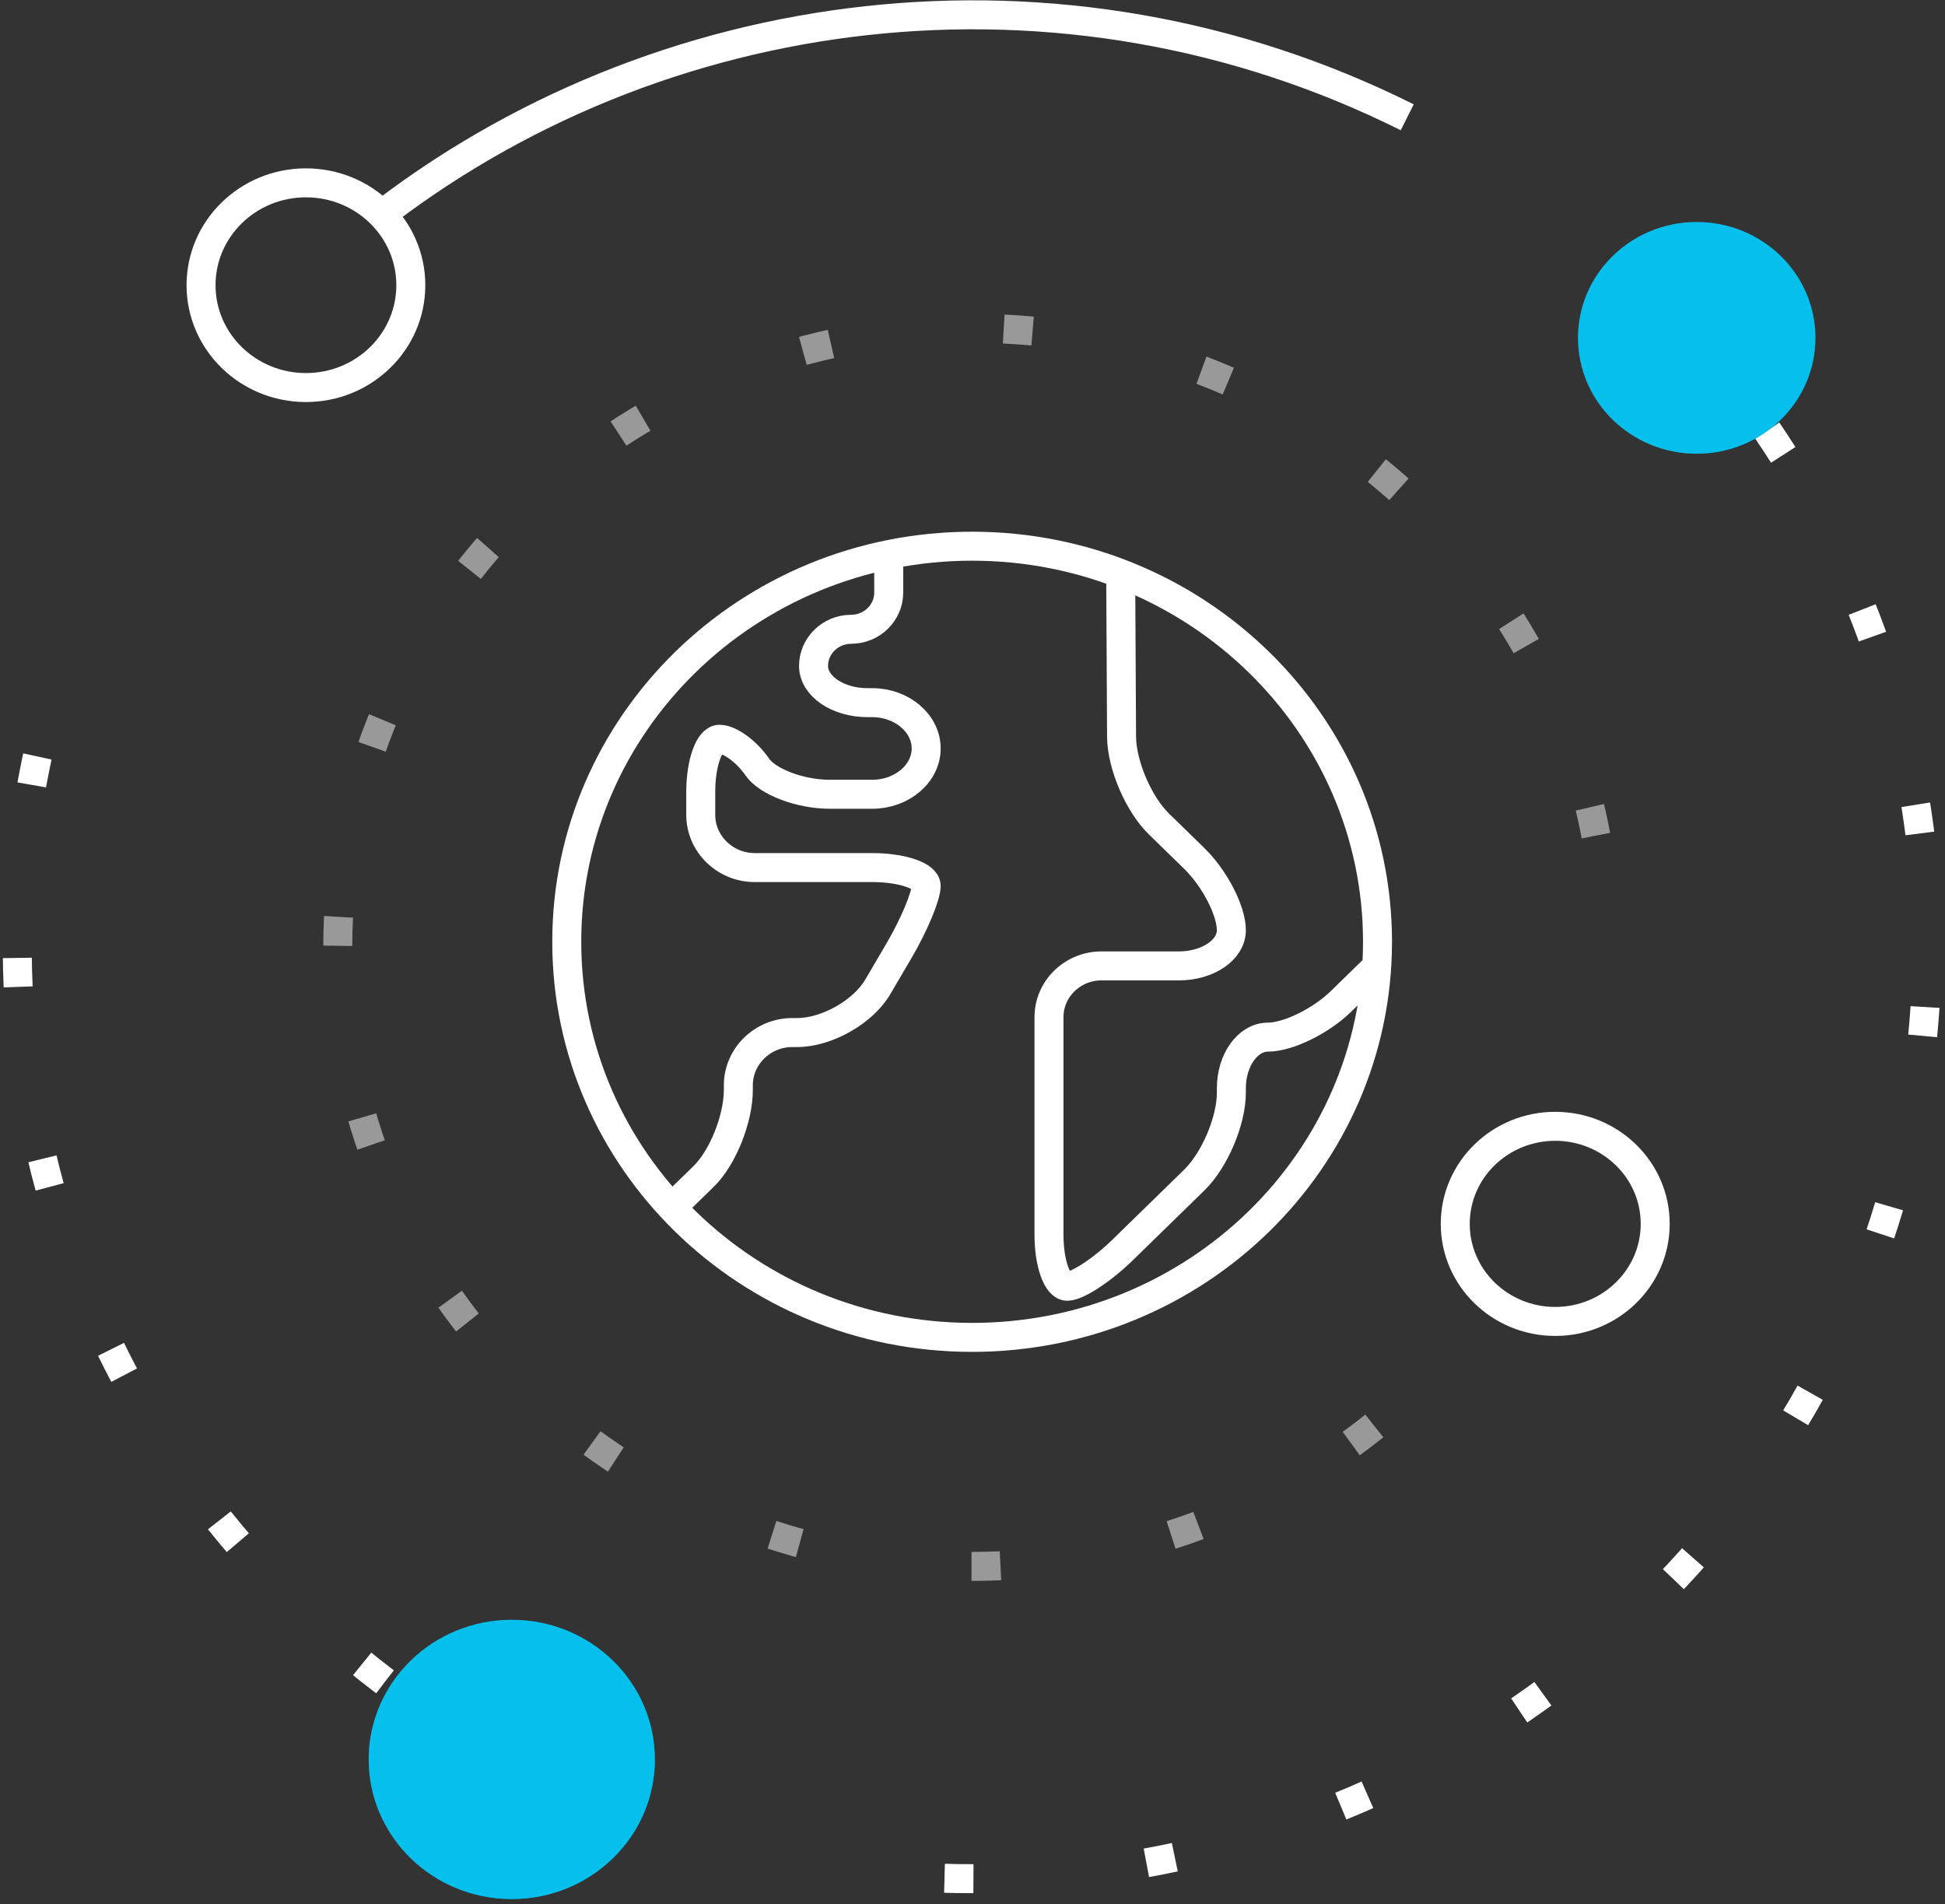
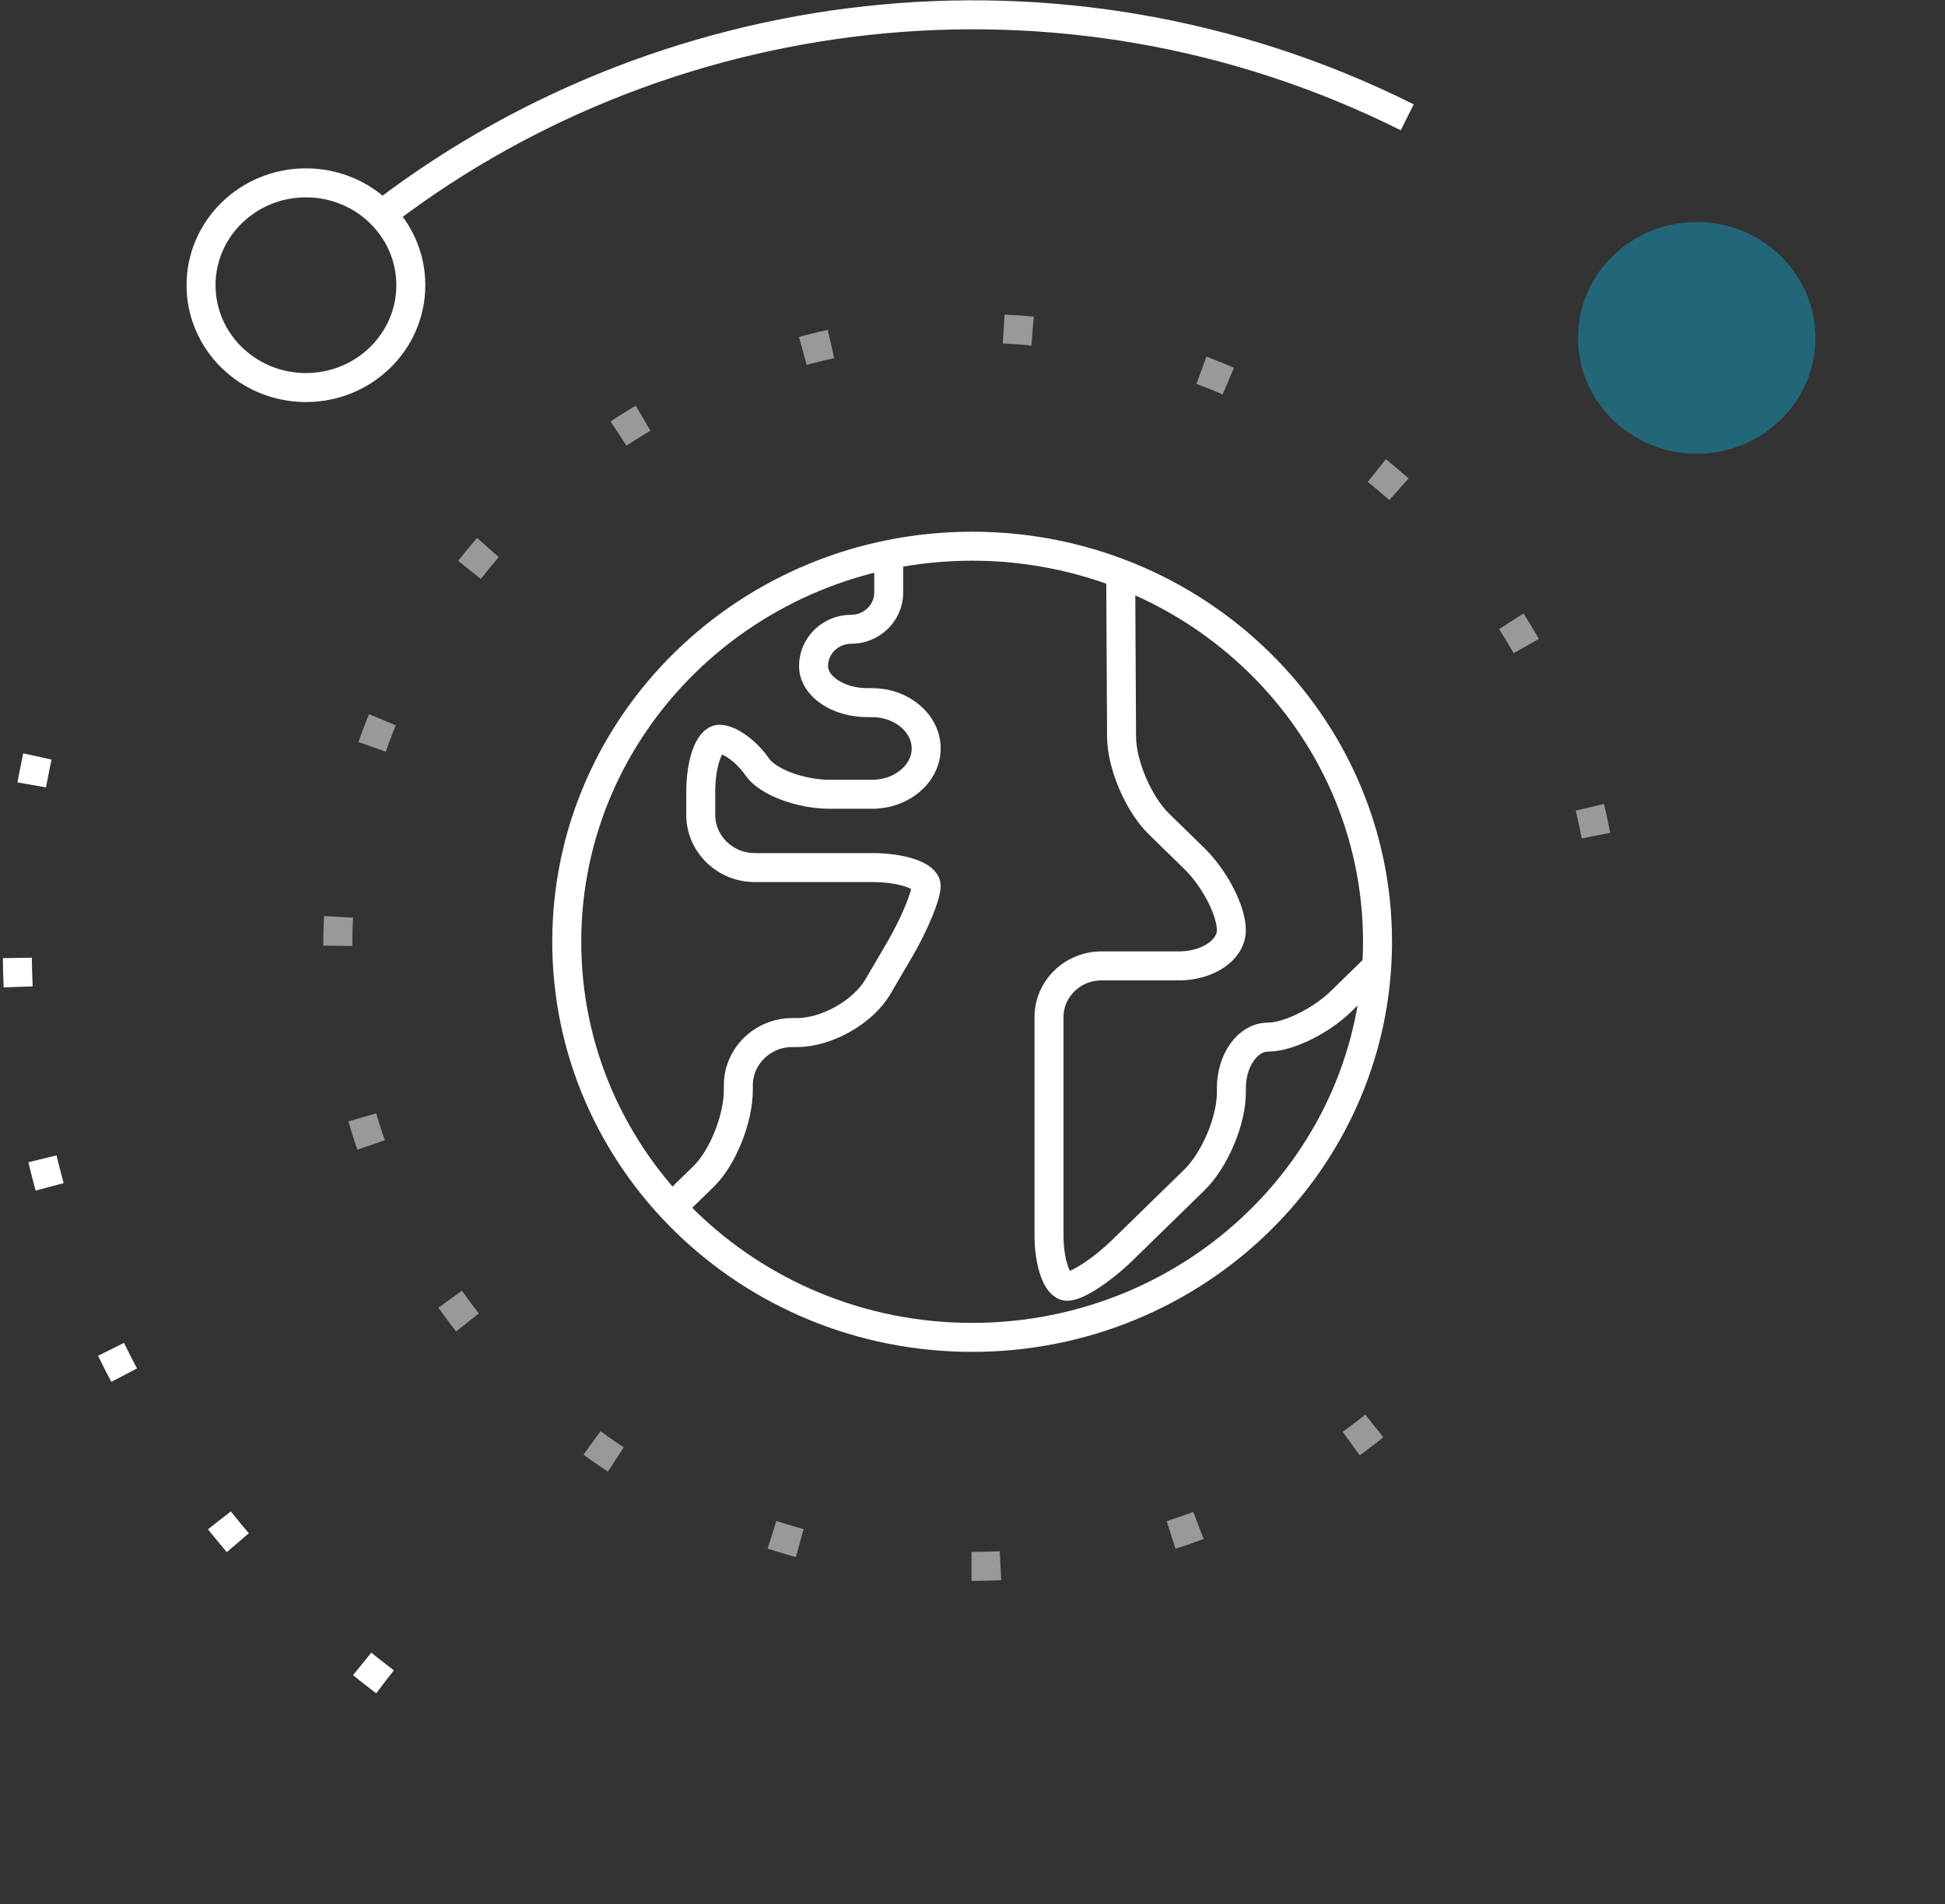
<svg xmlns="http://www.w3.org/2000/svg" width="284" height="278" viewBox="0 0 284 278" fill="none">
  <rect x="0" y="0" width="284" height="278" fill="#333333" stroke="none" />
  <path d="M56.209 245.537C7.541 208.599 -10.896 143.782 12.783 87.076" stroke="white" stroke-width="4.232" stroke-linejoin="round" stroke-dasharray="4.23 25.39" />
-   <path d="M258.056 62.873C285.01 102.519 289.832 154.82 266.01 200.208C237.397 254.757 176.22 282.425 117.448 272.177" stroke="white" stroke-width="4.232" stroke-linejoin="round" stroke-dasharray="4.23 25.39" />
  <path d="M54.314 32.418C95.867 -0.335 154.884 -8.137 205.477 17.125" stroke="white" stroke-width="4.232" stroke-linejoin="round" />
  <path d="M200.665 208.189C173.045 230.284 133.56 235.638 99.737 218.747C54.222 196.013 36.205 141.574 59.515 97.155C82.825 52.715 138.628 35.135 184.143 57.869C217.608 74.58 236.199 108.422 234.448 142.823" stroke="white" stroke-opacity="0.5" stroke-width="4.232" stroke-linejoin="round" stroke-dasharray="4.23 25.39" />
  <path d="M44.671 56.581C53.129 56.581 59.986 49.89 59.986 41.638C59.986 33.385 53.129 26.695 44.671 26.695C36.213 26.695 29.356 33.385 29.356 41.638C29.356 49.89 36.213 56.581 44.671 56.581Z" stroke="white" stroke-width="4.232" stroke-miterlimit="10" />
-   <path d="M227.087 192.926C235.15 192.926 241.686 186.549 241.686 178.682C241.686 170.816 235.15 164.439 227.087 164.439C219.025 164.439 212.489 170.816 212.489 178.682C212.489 186.549 219.025 192.926 227.087 192.926Z" stroke="white" stroke-width="4.232" stroke-miterlimit="10" />
-   <path opacity="0.37" d="M74.729 277.261C86.268 277.261 95.623 268.134 95.623 256.875C95.623 245.615 86.268 236.488 74.729 236.488C63.189 236.488 53.835 245.615 53.835 256.875C53.835 268.134 63.189 277.261 74.729 277.261Z" fill="#05C0ED" />
-   <path d="M74.729 277.261C86.268 277.261 95.623 268.134 95.623 256.875C95.623 245.615 86.268 236.488 74.729 236.488C63.189 236.488 53.835 245.615 53.835 256.875C53.835 268.134 63.189 277.261 74.729 277.261Z" fill="#05C0ED" />
  <path opacity="0.37" d="M247.747 66.24C257.319 66.24 265.079 58.668 265.079 49.329C265.079 39.989 257.319 32.418 247.747 32.418C238.175 32.418 230.416 39.989 230.416 49.329C230.416 58.668 238.175 66.24 247.747 66.24Z" fill="#05C0ED" />
-   <path d="M247.747 66.24C257.319 66.24 265.079 58.668 265.079 49.329C265.079 39.989 257.319 32.418 247.747 32.418C238.175 32.418 230.416 39.989 230.416 49.329C230.416 58.668 238.175 66.24 247.747 66.24Z" fill="#05C0ED" />
  <path d="M129.768 81.161V86.518C129.768 89.467 127.301 91.874 124.278 91.874C121.255 91.874 118.789 94.281 118.789 97.23C118.789 100.18 122.336 102.586 126.668 102.586H127.356C131.689 102.586 135.236 105.6 135.236 109.274C135.236 112.948 131.689 115.961 127.356 115.961H121.179C116.846 115.961 112.055 114.151 110.549 111.947C109.043 109.742 106.566 107.932 105.06 107.932C103.554 107.932 102.32 111.393 102.32 115.62V118.975C102.32 123.202 105.867 126.663 110.2 126.663H127.356C131.689 126.663 135.236 127.866 135.236 129.336C135.236 130.805 133.478 135.022 131.329 138.696L128.175 144.073C126.025 147.747 120.721 150.75 116.377 150.75H115.689C111.357 150.75 107.81 154.211 107.81 158.438V159.109C107.81 163.337 105.54 169.012 102.768 171.728C99.996 174.433 97.726 176.648 97.726 176.648" stroke="white" stroke-width="4.232" stroke-miterlimit="10" />
  <path d="M201.117 141.019C201.117 141.019 198.722 143.355 195.787 146.219C192.852 149.083 188.063 151.42 185.128 151.42C182.193 151.42 179.798 154.78 179.798 158.884V159.536C179.798 163.64 177.361 169.378 174.383 172.283L163.904 182.508C160.926 185.414 157.292 187.792 155.83 187.792C154.368 187.792 153.17 184.431 153.17 180.327V148.483C153.17 144.379 156.614 141.019 160.82 141.019H172.148C176.354 141.019 179.798 138.682 179.798 135.818C179.798 132.955 177.361 128.24 174.383 125.335L169.223 120.3C166.246 117.395 163.787 111.657 163.766 107.552L163.639 83.835" stroke="white" stroke-width="4.232" stroke-miterlimit="10" />
  <path d="M141.946 195.254C174.637 195.254 201.138 169.396 201.138 137.499C201.138 105.602 174.637 79.744 141.946 79.744C109.256 79.744 82.755 105.602 82.755 137.499C82.755 169.396 109.256 195.254 141.946 195.254Z" stroke="white" stroke-width="4.232" stroke-miterlimit="10" />
</svg>